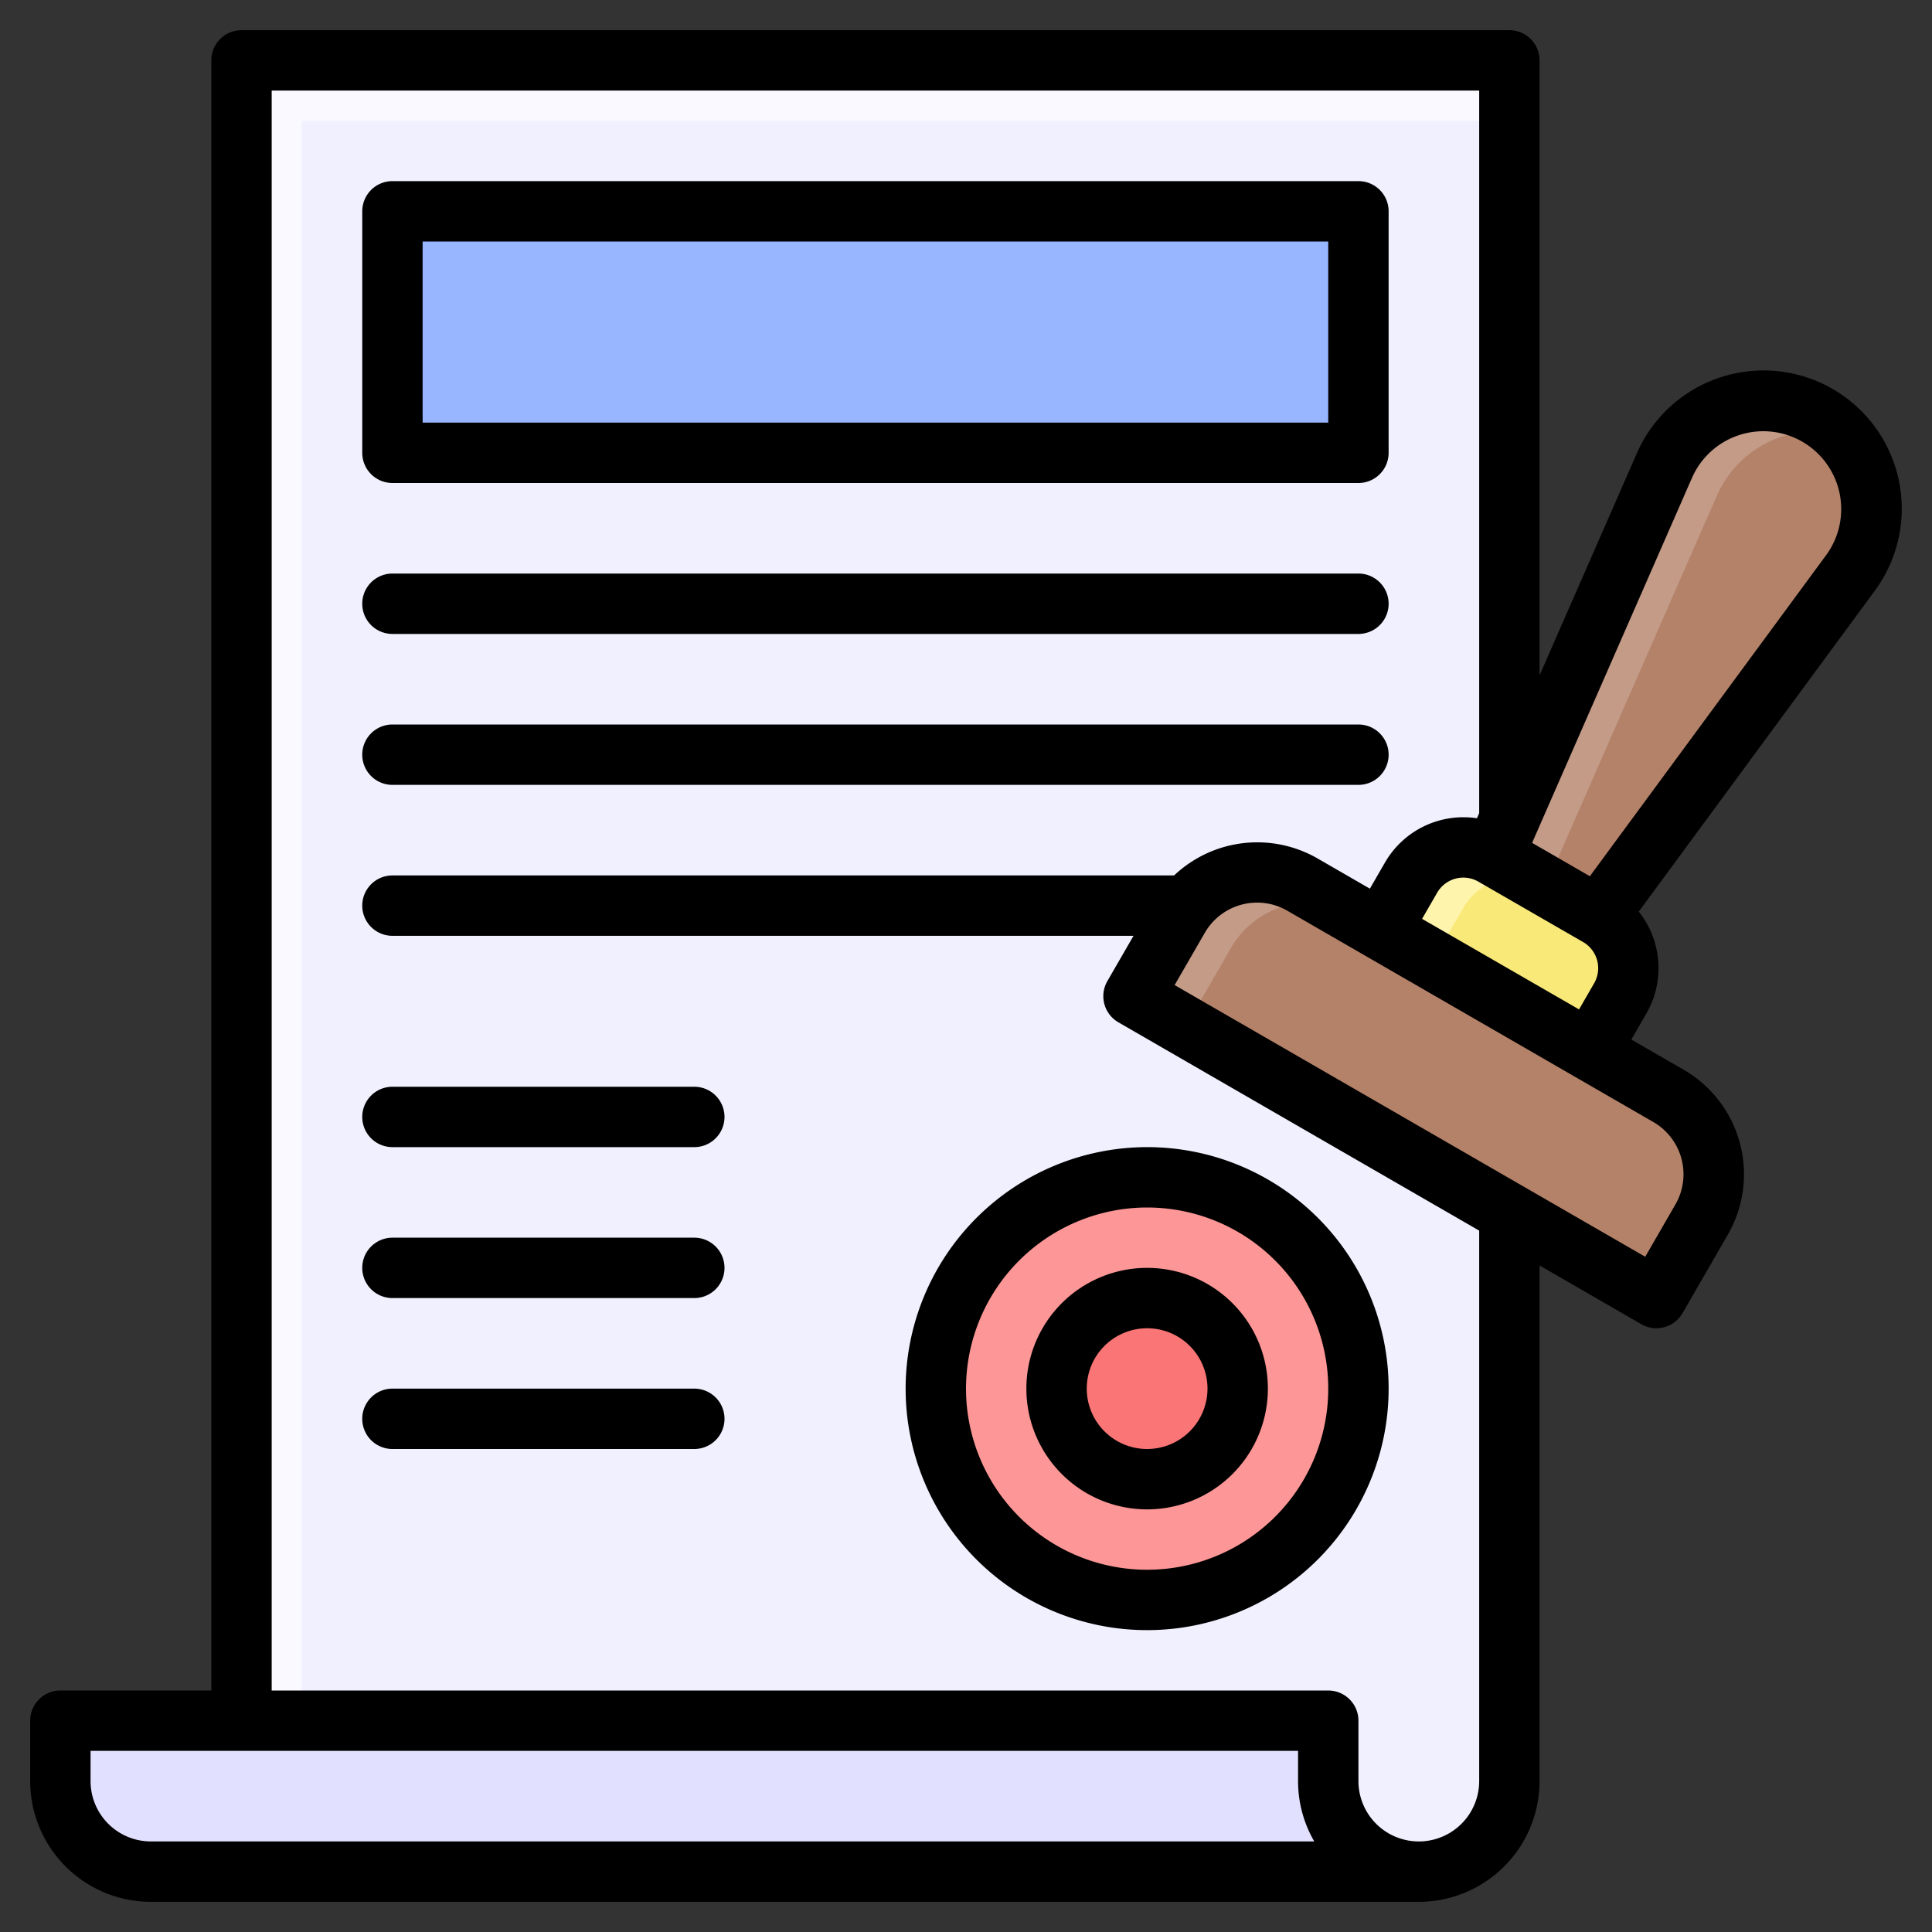
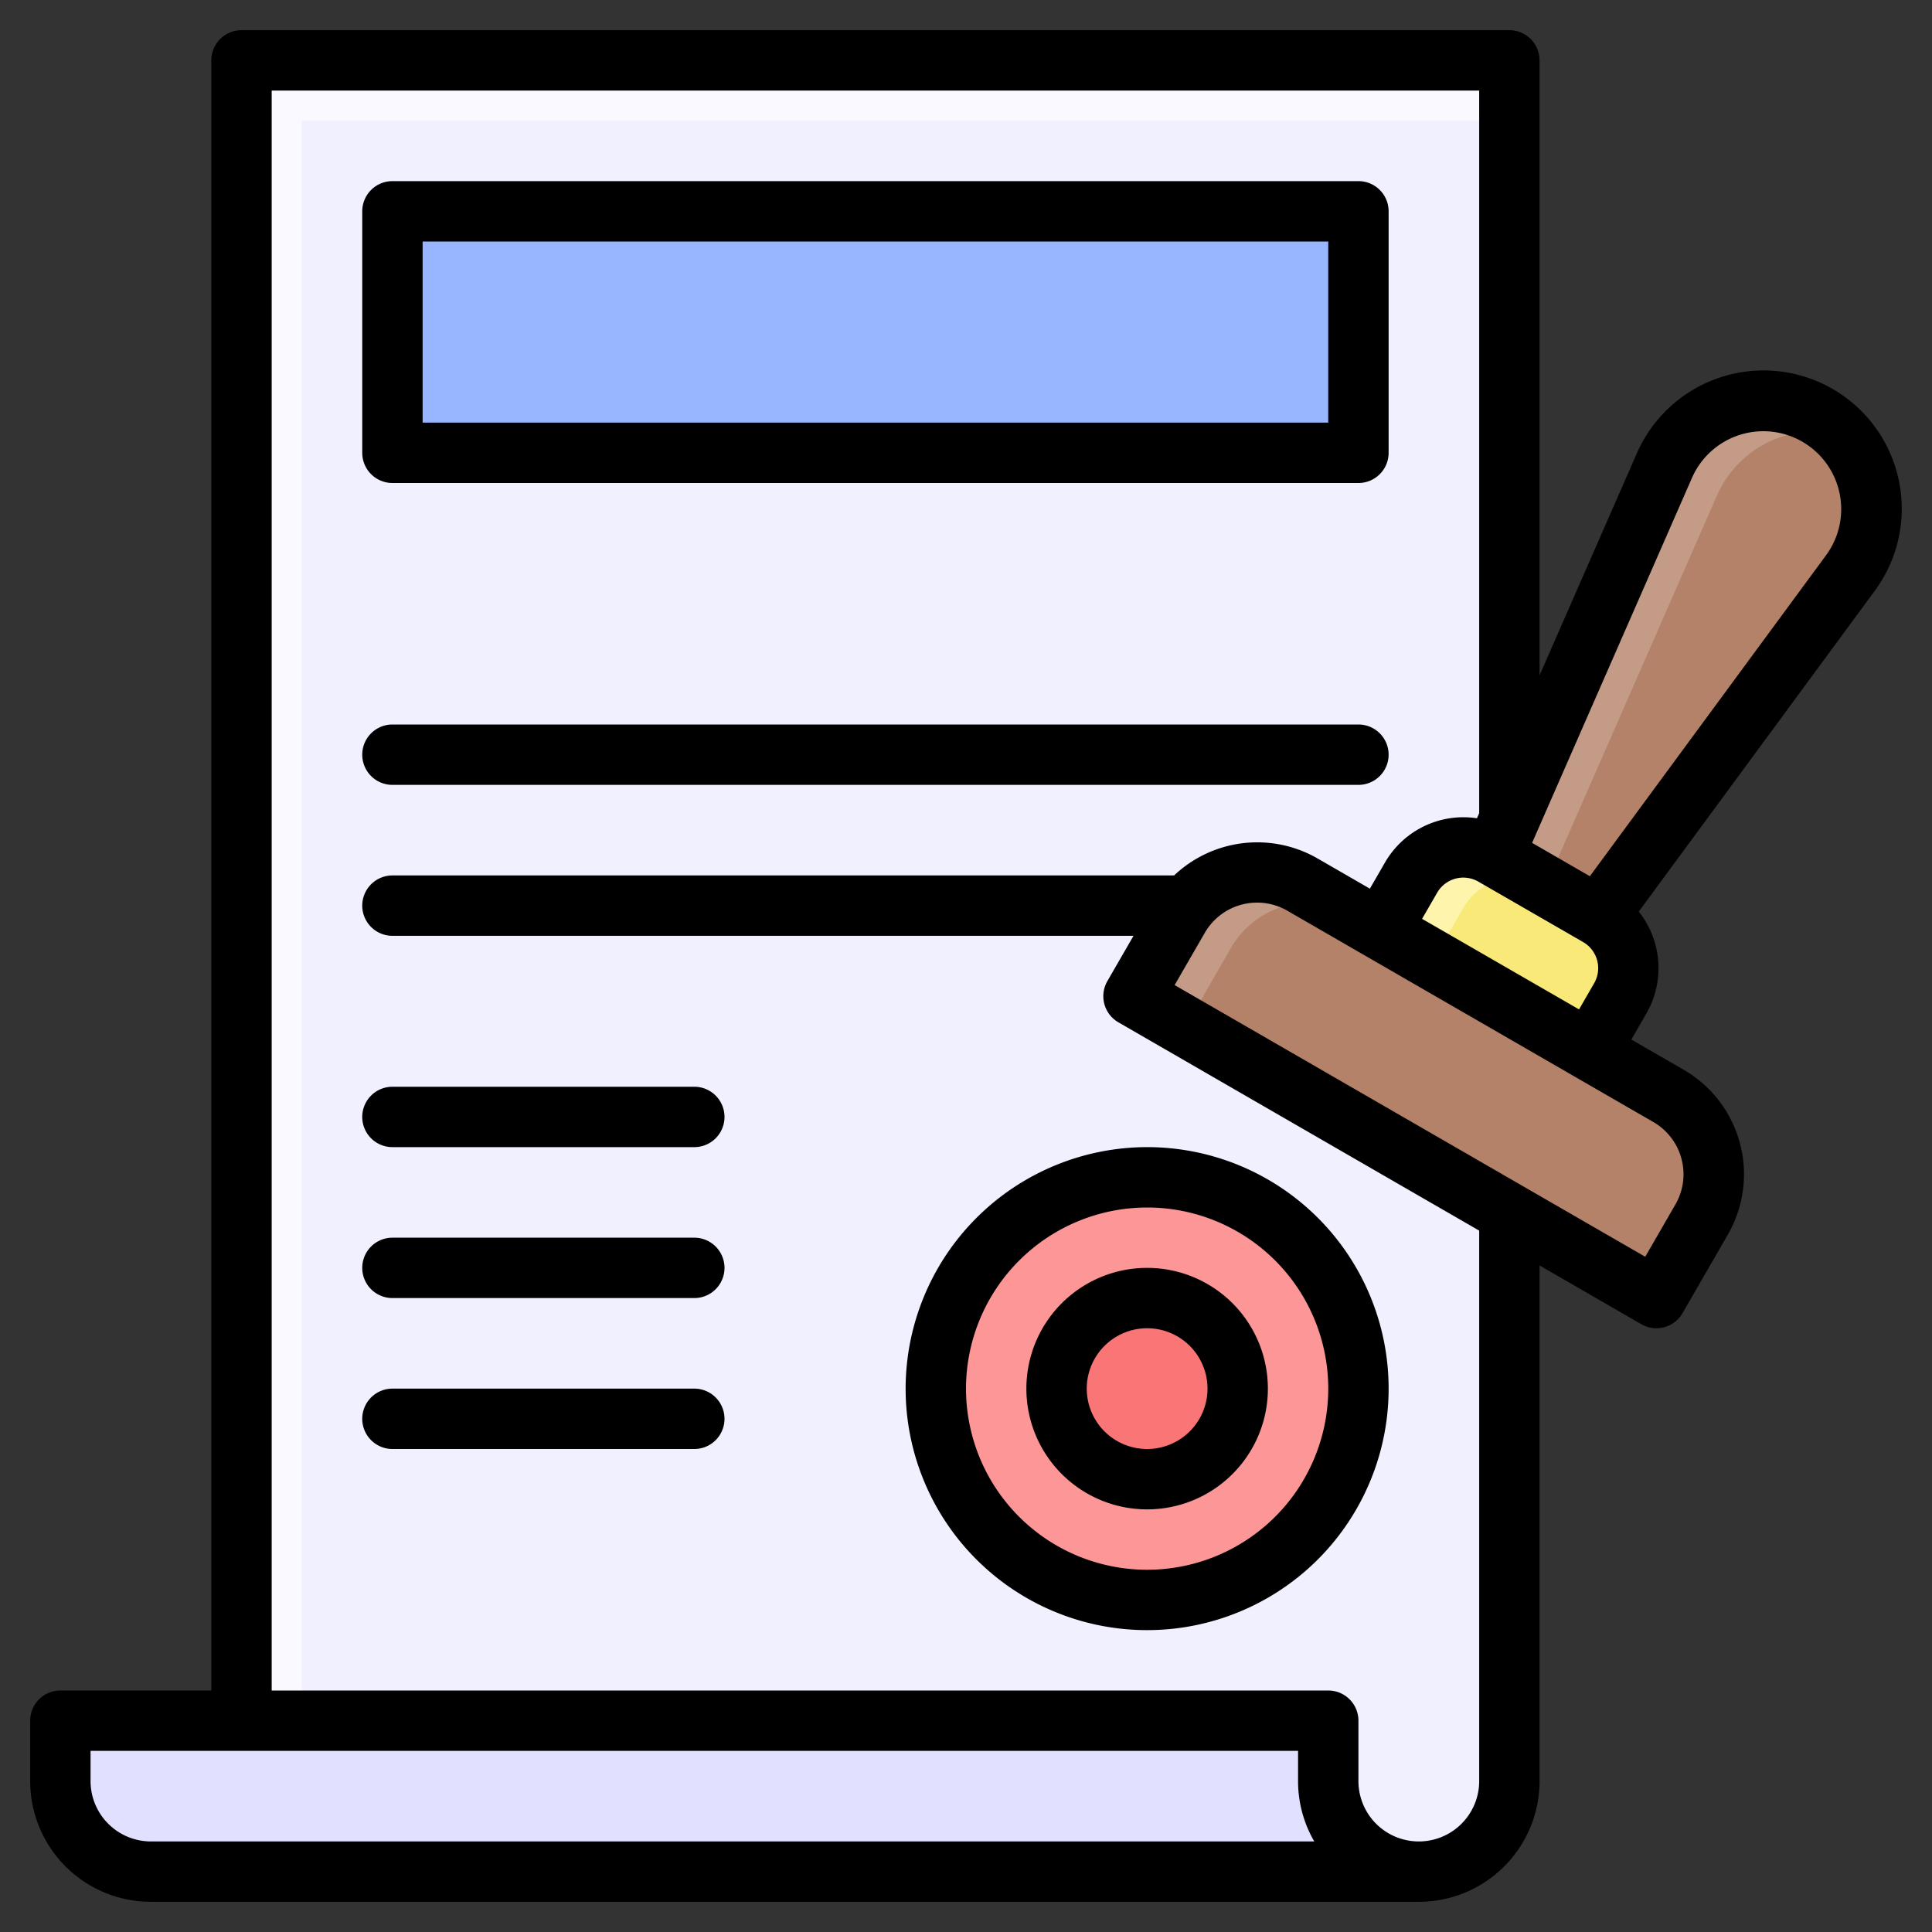
<svg xmlns="http://www.w3.org/2000/svg" id="Filled_Expand" viewBox="0 0 64 64" data-name="Filled Expand">
  <rect x="0" y="0" width="64" height="64" fill="#333333" stroke="none" />
  <path d="m50 59v-57h-42v60h39a3 3 0 0 0 3-3z" fill="#f9f9ff" />
  <path d="m50 59v-55h-40v58h37a3 3 0 0 0 3-3z" fill="#f0f0ff" />
  <path d="m2 59a3 3 0 0 0 3 3h42a3 3 0 0 1 -3-3v-2h-42z" fill="#e1e1ff" />
  <path d="m45 15h-32v-8h32z" fill="#98b6ff" />
  <circle cx="38" cy="46" fill="#fd9696" r="7" />
  <circle cx="38" cy="46" fill="#fa7575" r="3" />
  <path d="m40.709 32.4h14a3 3 0 0 1 3 3v3a0 0 0 0 1 0 0h-20a0 0 0 0 1 0 0v-3a3 3 0 0 1 3-3z" fill="#c39b87" transform="matrix(.866 .5 -.5 .866 24.093 -19.112)" />
  <path d="m52.941 30.34-3.464-2 5.663-12.925a3.58 3.58 0 0 1 5.069-1.664 3.58 3.58 0 0 1 1.091 5.222z" fill="#c39b87" />
  <path d="m55.272 36.3-10.393-6a3 3 0 0 0 -4.1 1.1l-1.5 2.6 15.591 9 1.5-2.6a3 3 0 0 0 -1.098-4.1z" fill="#b48269" />
  <path d="m61 14.389a3.57 3.57 0 0 0 -4.124 2.026l-5.667 12.925 1.732 1 8.359-11.367a3.569 3.569 0 0 0 -.3-4.584z" fill="#b48269" />
  <path d="m48.209 29.072h4a2 2 0 0 1 2 2v2a0 0 0 0 1 0 0h-8a0 0 0 0 1 0 0v-2a2 2 0 0 1 2-2z" fill="#fff4ac" transform="matrix(.866 .5 -.5 .866 22.263 -20.942)" />
  <path d="m52.941 30.34-1.732-1a2 2 0 0 0 -2.732.732l-1 1.732 5.2 3 1-1.732a2 2 0 0 0 -.736-2.732z" fill="#f9e978" />
  <path d="m13 16h32a1 1 0 0 0 1-1v-8a1 1 0 0 0 -1-1h-32a1 1 0 0 0 -1 1v8a1 1 0 0 0 1 1zm1-8h30v6h-30z" />
-   <path d="m13 21h32a1 1 0 0 0 0-2h-32a1 1 0 0 0 0 2z" />
  <path d="m13 26h32a1 1 0 0 0 0-2h-32a1 1 0 0 0 0 2z" />
  <path d="m23 36h-10a1 1 0 0 0 0 2h10a1 1 0 0 0 0-2z" />
  <path d="m23 41h-10a1 1 0 0 0 0 2h10a1 1 0 0 0 0-2z" />
  <path d="m23 46h-10a1 1 0 0 0 0 2h10a1 1 0 0 0 0-2z" />
  <path d="m30 46a8 8 0 1 0 8-8 8.009 8.009 0 0 0 -8 8zm8-6a6 6 0 1 1 -6 6 6.006 6.006 0 0 1 6-6z" />
  <path d="m38 50a4 4 0 1 0 -4-4 4 4 0 0 0 4 4zm0-6a2 2 0 1 1 -2 2 2 2 0 0 1 2-2z" />
  <path d="m60.709 12.885a4.58 4.58 0 0 0 -6.485 2.128l-3.224 7.359v-20.372a1 1 0 0 0 -1-1h-42a1 1 0 0 0 -1 1v54h-5a1 1 0 0 0 -1 1v2a4 4 0 0 0 4 4h42a4 4 0 0 0 4-4v-17.08l3.37 1.946a1 1 0 0 0 1.366-.366l1.5-2.6a4 4 0 0 0 -1.464-5.464l-1.732-1 .5-.866a3.007 3.007 0 0 0 -.254-3.372l7.823-10.634a4.581 4.581 0 0 0 -1.4-6.679zm-8.267 18.321a1 1 0 0 1 .366 1.366l-.5.866-5.2-3 .5-.866a1 1 0 0 1 1.366-.366zm-47.442 29.794a2 2 0 0 1 -2-2v-1h40v1a3.97 3.97 0 0 0 .537 2zm44-2a2 2 0 0 1 -4 0v-2a1 1 0 0 0 -1-1h-35v-53h40v23.937l-.074.169a3 3 0 0 0 -3.047 1.466l-.5.866-1.732-1a4.006 4.006 0 0 0 -4.753.562h-25.894a1 1 0 0 0 0 2h24.549l-.866 1.5a1 1 0 0 0 .366 1.366l11.951 6.9zm5.772-21.83a2 2 0 0 1 .728 2.73l-1 1.732-15.589-9 1-1.732a2 2 0 0 1 2.732-.732zm5.728-18.789-7.834 10.645-1.913-1.105 5.3-12.1a2.58 2.58 0 1 1 4.447 2.56z" />
</svg>